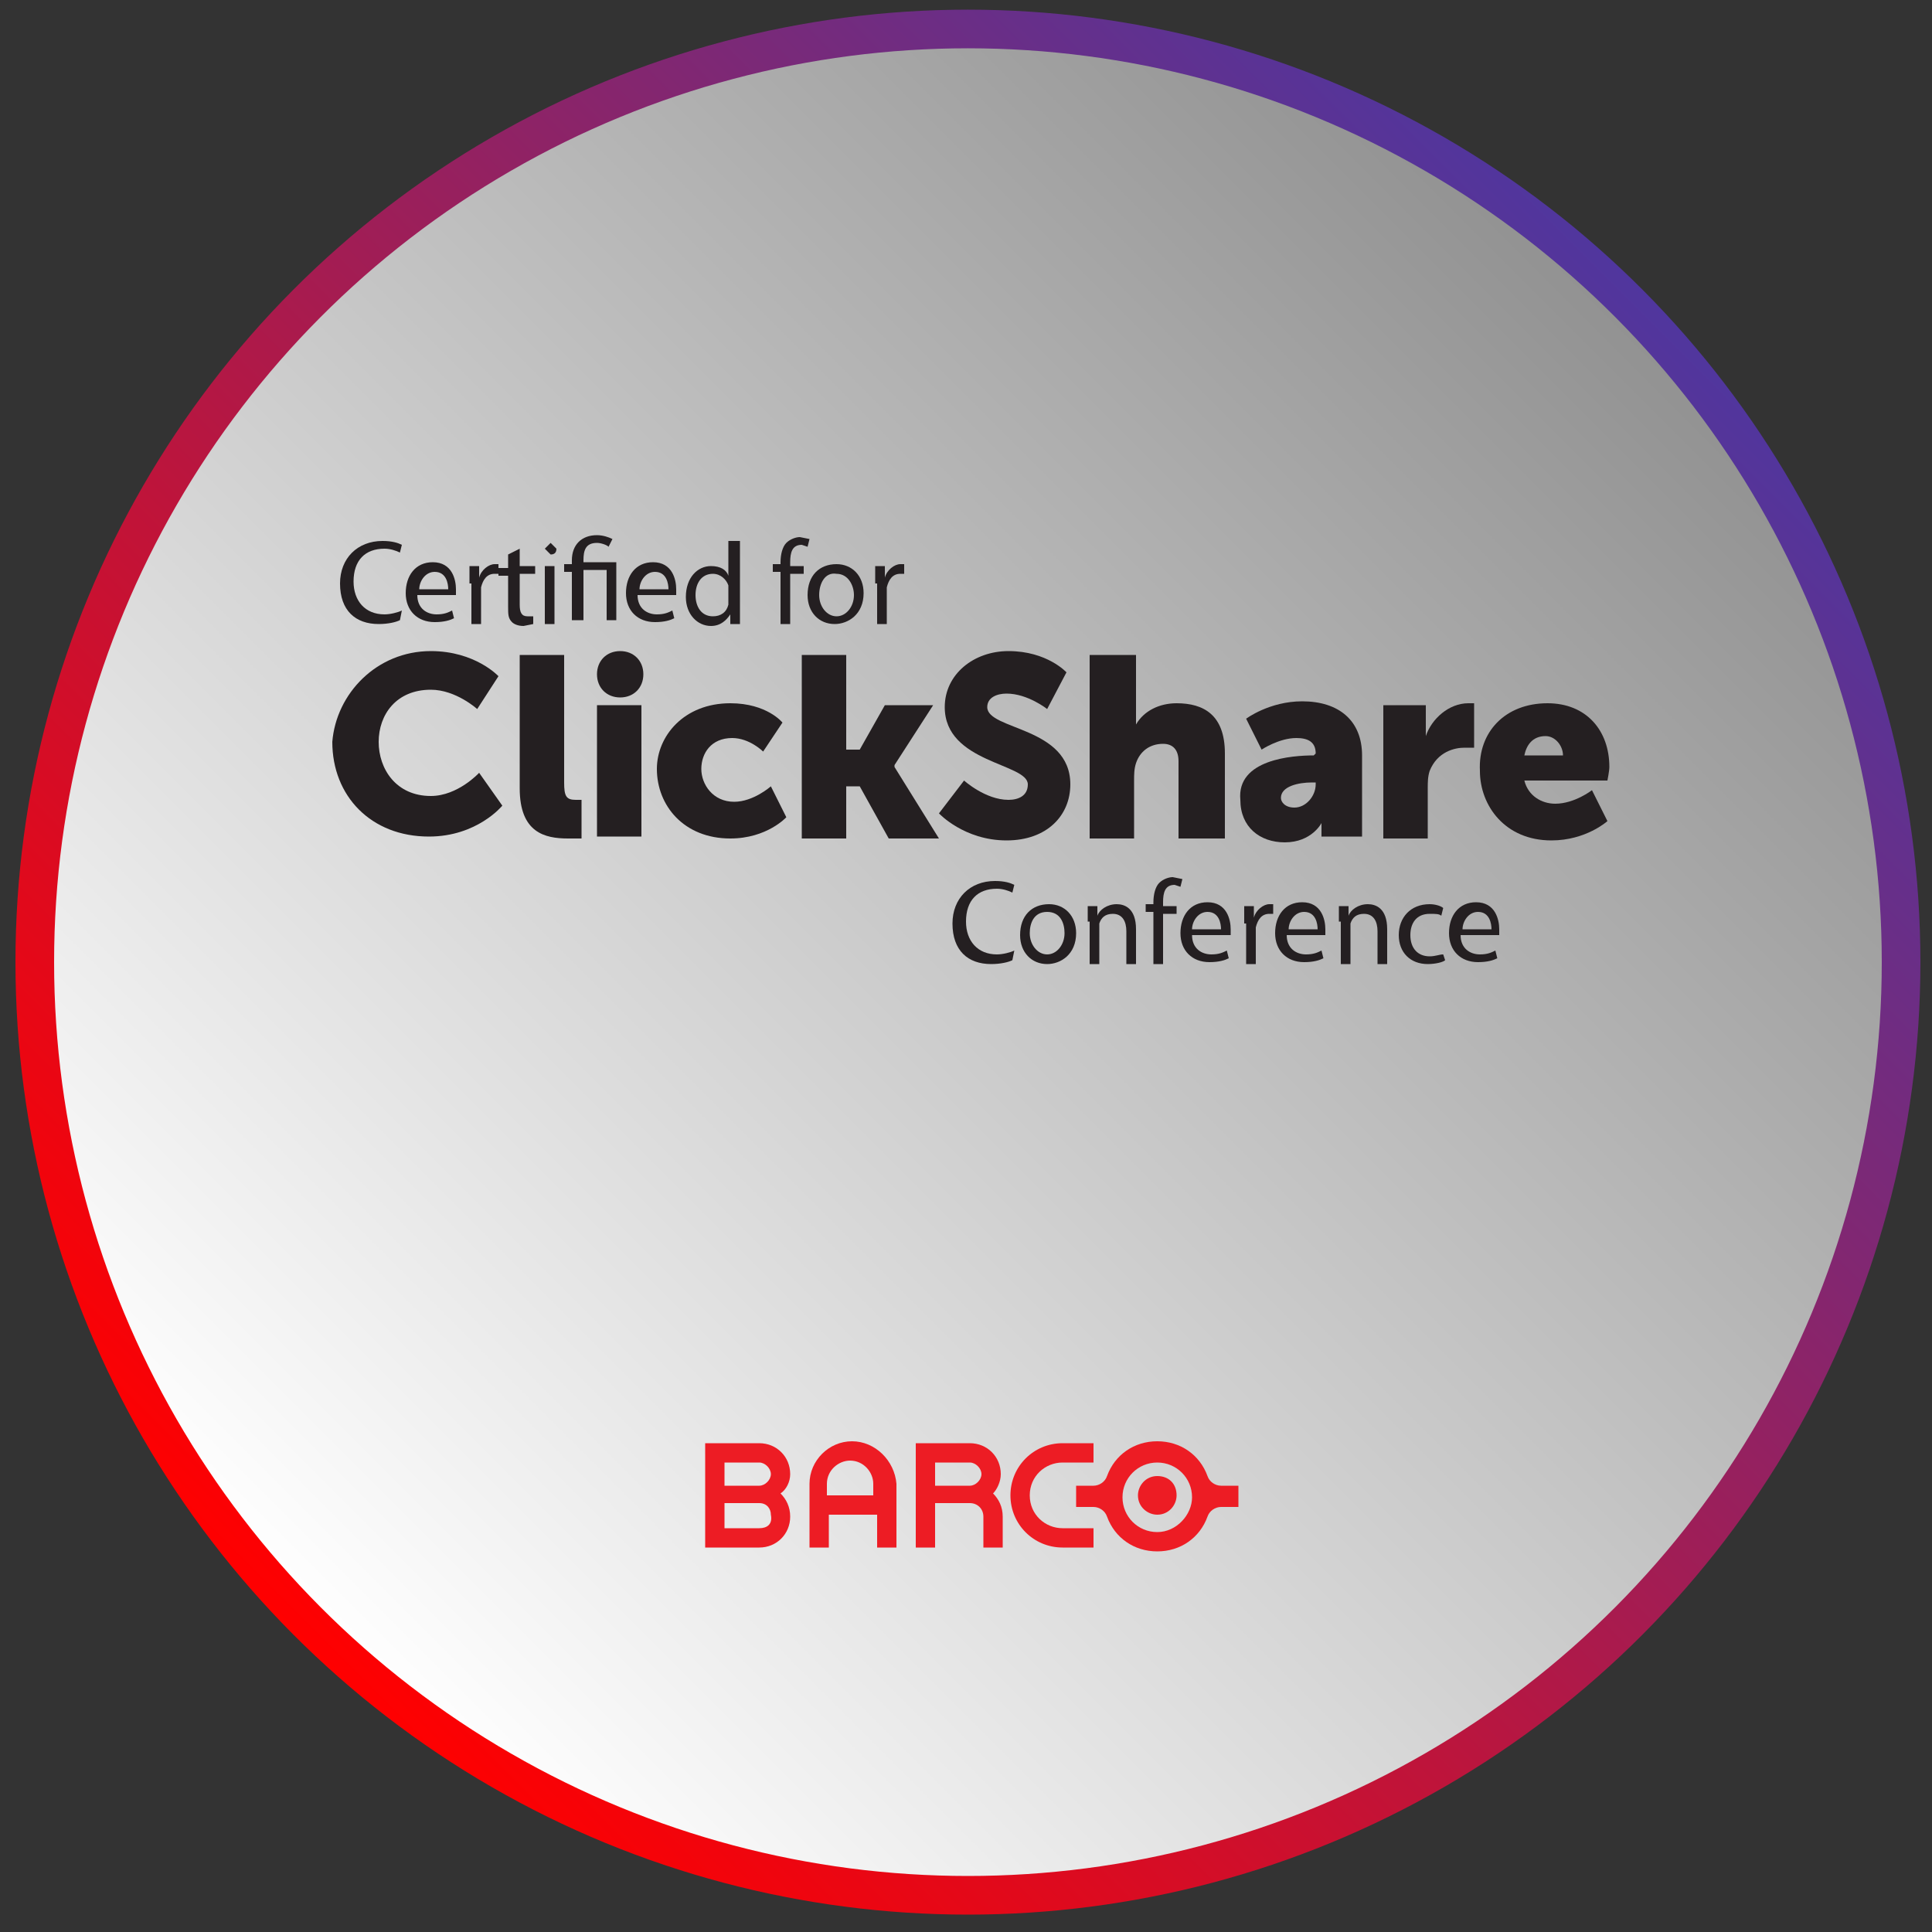
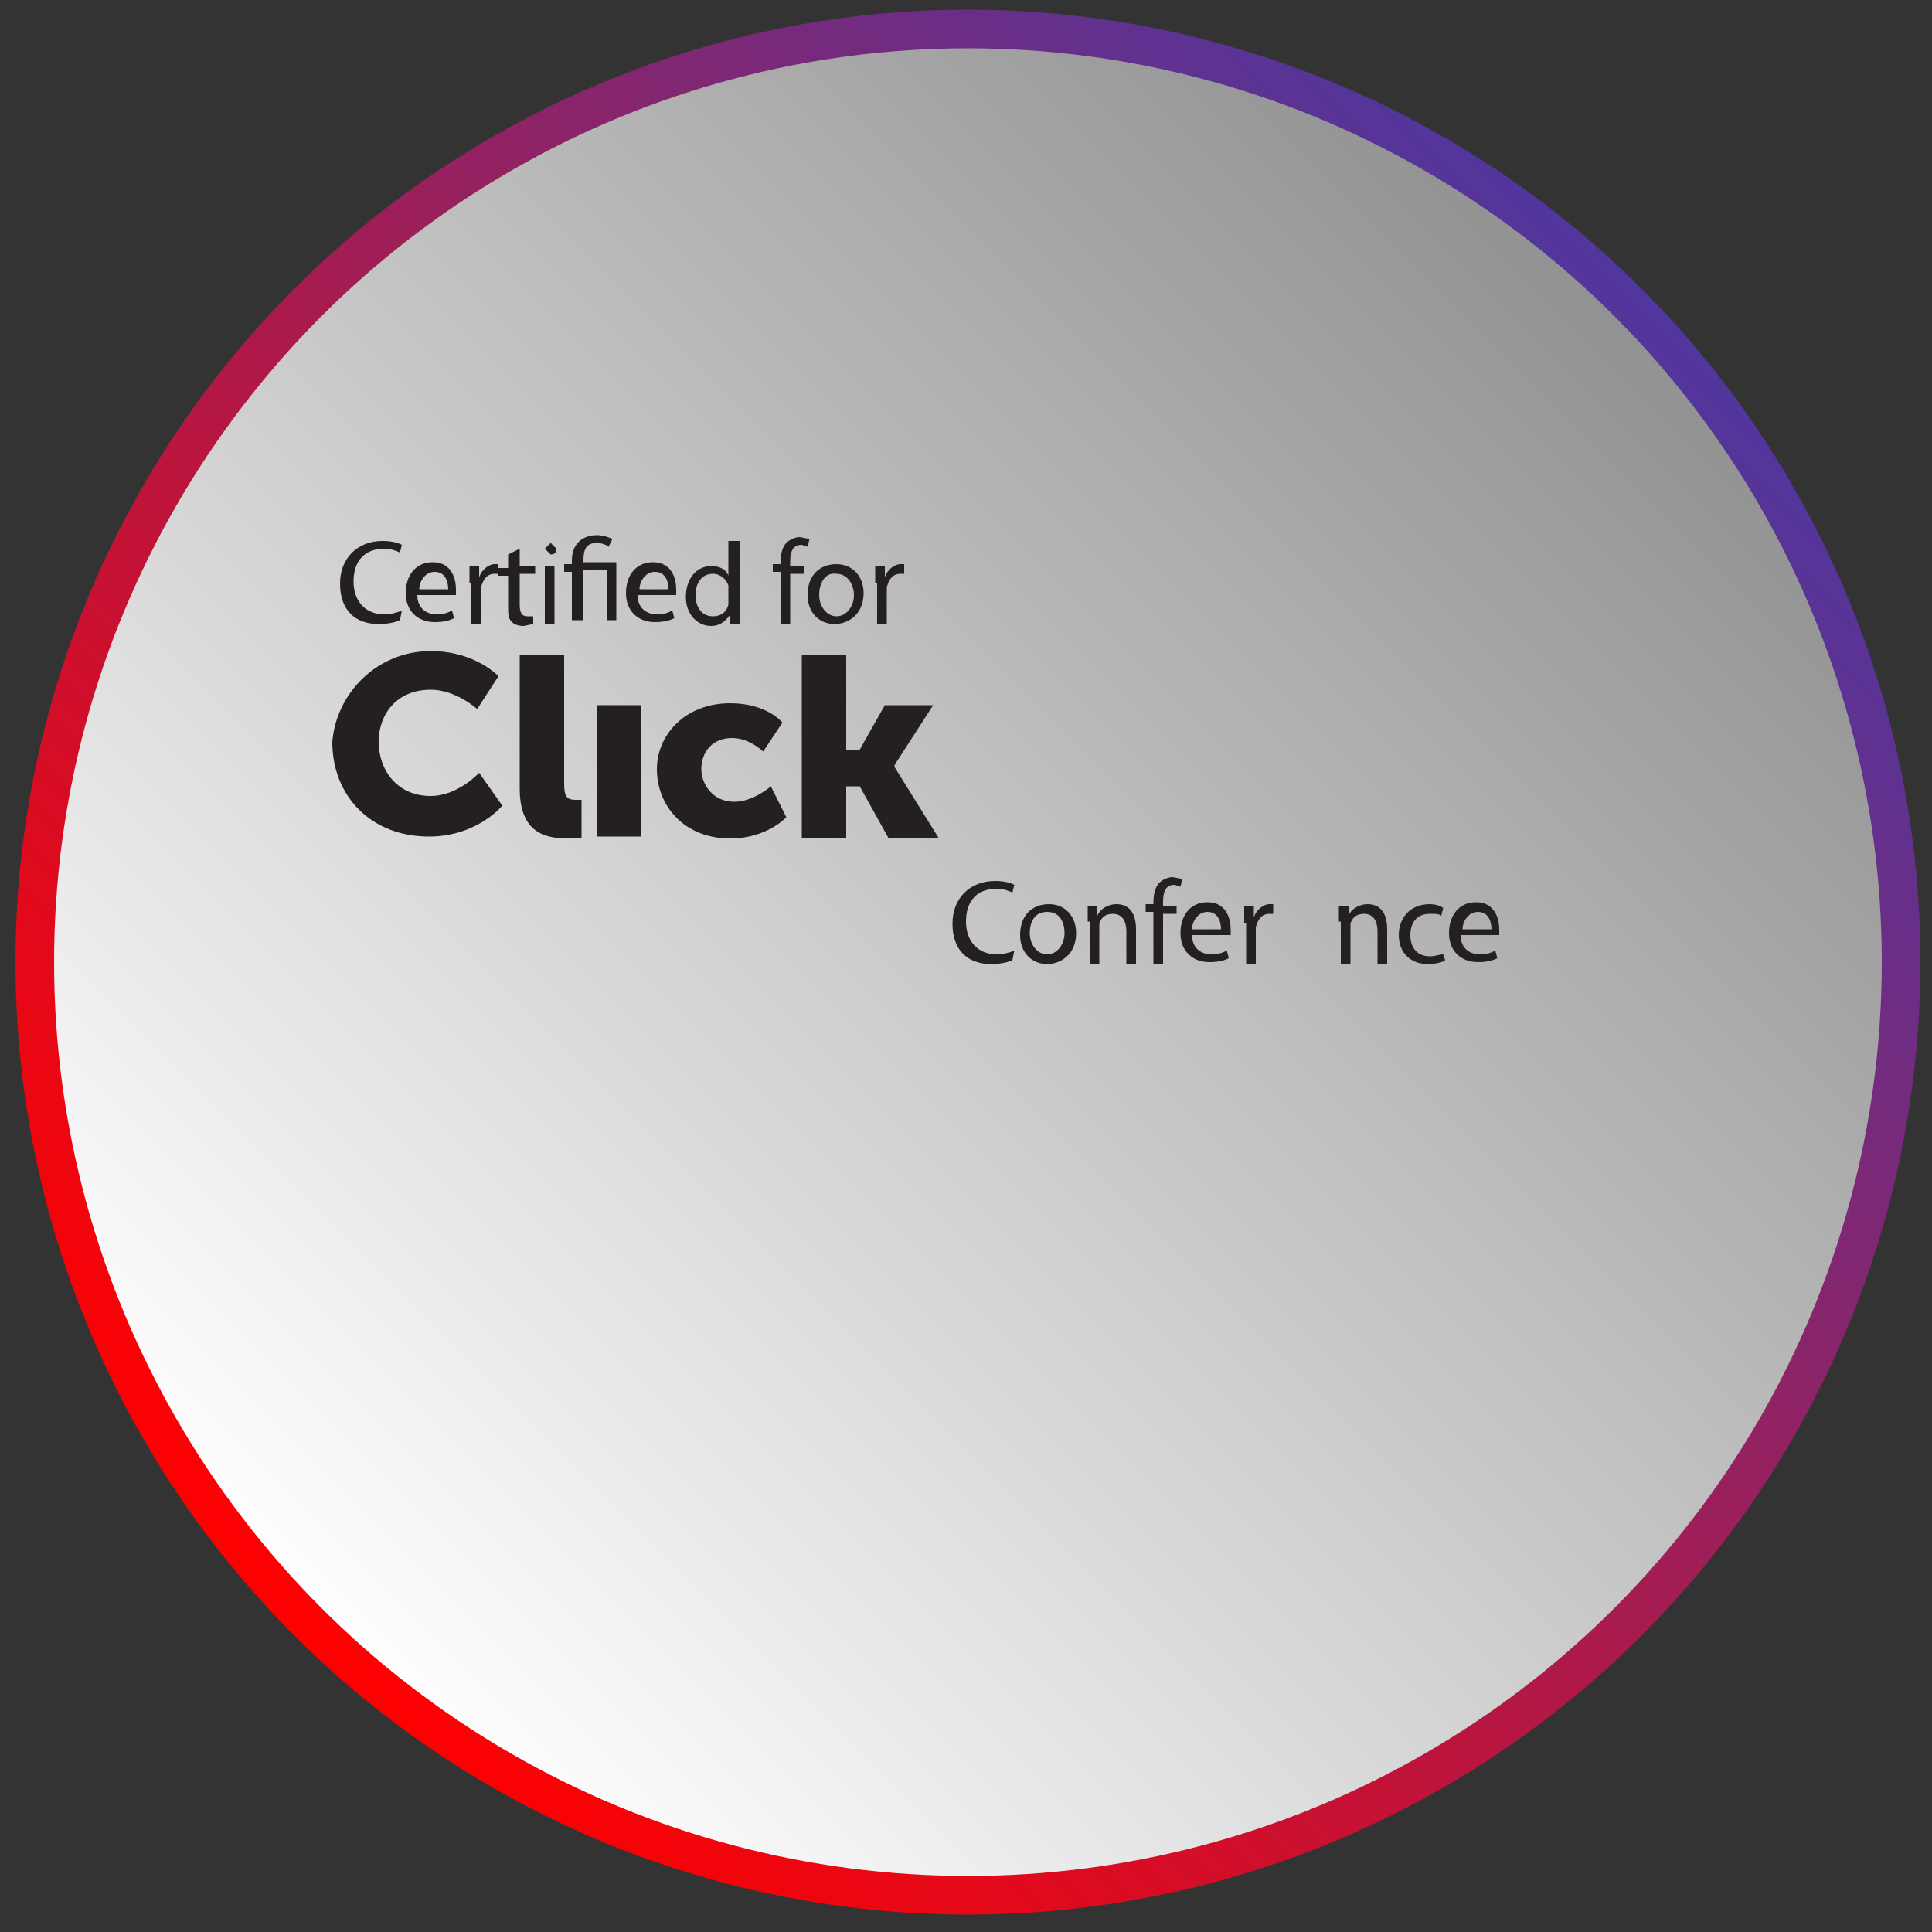
<svg xmlns="http://www.w3.org/2000/svg" xmlns:xlink="http://www.w3.org/1999/xlink" version="1.1" id="Layer_2" x="0px" y="0px" viewBox="0 0 100 100" style="enable-background:new 0 0 100 100;" xml:space="preserve">
  <rect x="0" y="0" width="100" height="100" fill="#333333" stroke="none" />
  <style type="text/css">
	.st0{fill:url(#SVGID_1_);stroke:url(#SVGID_2_);stroke-width:2;stroke-miterlimit:10;}
	.st1{clip-path:url(#SVGID_4_);fill:#241F21;}
	.st2{fill:#241F21;}
	.st3{clip-path:url(#SVGID_6_);fill:#241F21;}
	.st4{clip-path:url(#SVGID_8_);fill:#241F21;}
	.st5{clip-path:url(#SVGID_8_);fill:#ED1C24;}
</style>
  <linearGradient id="SVGID_1_" gradientUnits="userSpaceOnUse" x1="15.966" y1="83.934" x2="84.27" y2="15.631">
    <stop offset="0" style="stop-color:#FFFFFF" />
    <stop offset="1" style="stop-color:#919191" />
  </linearGradient>
  <linearGradient id="SVGID_2_" gradientUnits="userSpaceOnUse" x1="15.259" y1="84.642" x2="84.977" y2="14.924">
    <stop offset="0" style="stop-color:#FF0000" />
    <stop offset="1" style="stop-color:#50369E" />
  </linearGradient>
  <circle class="st0" cx="50.1" cy="49.8" r="48.3" />
  <g>
    <defs>
      <rect id="SVGID_3_" x="0.5" y="-0.1" width="99.6" height="99.6" />
    </defs>
    <clipPath id="SVGID_4_">
      <use xlink:href="#SVGID_3_" style="overflow:visible;" />
    </clipPath>
    <path class="st1" d="M20.7,32.1c-0.2,0.1-0.6,0.2-1.1,0.2c-1.2,0-2-0.7-2-2.1c0-1.3,0.9-2.2,2.2-2.2c0.5,0,0.8,0.1,1,0.2l-0.1,0.4   c-0.2-0.1-0.5-0.2-0.8-0.2c-1,0-1.6,0.6-1.6,1.7c0,1,0.6,1.7,1.6,1.7c0.3,0,0.7-0.1,0.9-0.2L20.7,32.1z" />
    <path class="st1" d="M23.2,30.5c0-0.3-0.1-0.9-0.7-0.9c-0.5,0-0.8,0.5-0.8,0.9H23.2z M21.6,30.8c0,0.7,0.5,1,1,1   c0.4,0,0.6-0.1,0.8-0.2l0.1,0.4c-0.2,0.1-0.5,0.2-1,0.2c-0.9,0-1.5-0.6-1.5-1.5c0-0.9,0.5-1.6,1.4-1.6c1,0,1.2,0.9,1.2,1.4l0,0.3   H21.6z" />
    <path class="st1" d="M24.3,30.2c0-0.3,0-0.6,0-0.9h0.5l0,0.6h0c0.1-0.4,0.5-0.7,0.8-0.7l0.2,0v0.5l-0.2,0c-0.4,0-0.6,0.3-0.7,0.7   l0,0.3v1.6h-0.5V30.2z" />
    <path class="st1" d="M26.9,28.4v0.9h0.8v0.4h-0.8v1.6c0,0.4,0.1,0.6,0.4,0.6l0.3,0l0,0.4l-0.5,0.1c-0.3,0-0.5-0.1-0.6-0.2   c-0.2-0.2-0.2-0.4-0.2-0.8v-1.6h-0.5v-0.4h0.5v-0.7L26.9,28.4z" />
    <path class="st1" d="M28.2,29.3h0.5v3h-0.5V29.3z M28.8,28.4c0,0.2-0.1,0.3-0.3,0.3l-0.3-0.3l0.3-0.3L28.8,28.4z" />
    <path class="st1" d="M29.6,32.2v-2.6h-0.4v-0.4h0.4v-0.2c0-0.8,0.5-1.3,1.3-1.3c0.3,0,0.6,0.1,0.8,0.2l-0.2,0.4   c-0.1-0.1-0.4-0.2-0.6-0.2c-0.6,0-0.7,0.4-0.7,0.9v0.1h1.7v3h-0.5v-2.6h-1.2v2.6H29.6z" />
    <path class="st1" d="M34.6,30.5c0-0.3-0.1-0.9-0.7-0.9c-0.5,0-0.8,0.5-0.8,0.9H34.6z M33,30.8c0,0.7,0.5,1,1,1   c0.4,0,0.6-0.1,0.8-0.2l0.1,0.4c-0.2,0.1-0.5,0.2-1,0.2c-0.9,0-1.5-0.6-1.5-1.5c0-0.9,0.5-1.6,1.4-1.6c1,0,1.2,0.9,1.2,1.4l0,0.3   H33z" />
    <path class="st1" d="M37.7,30.5l0-0.2c-0.1-0.3-0.4-0.6-0.8-0.6c-0.6,0-0.9,0.5-0.9,1.1c0,0.6,0.3,1.1,0.9,1.1   c0.4,0,0.7-0.2,0.8-0.6l0-0.2V30.5z M38.3,27.9v3.6c0,0.3,0,0.6,0,0.8h-0.5l0-0.5h0c-0.2,0.3-0.5,0.6-1,0.6c-0.7,0-1.3-0.6-1.3-1.5   c0-1,0.6-1.6,1.3-1.6c0.5,0,0.8,0.2,0.9,0.5h0v-1.8H38.3z" />
    <path class="st1" d="M40.4,32.2v-2.6H40v-0.4h0.4v-0.1c0-0.4,0.1-0.8,0.3-1c0.2-0.2,0.5-0.3,0.7-0.3l0.5,0.1l-0.1,0.4l-0.3-0.1   c-0.5,0-0.6,0.4-0.6,0.9v0.2h0.7v0.4h-0.7v2.6H40.4z" />
    <path class="st1" d="M42.4,30.8c0,0.6,0.4,1.1,0.9,1.1c0.5,0,0.9-0.5,0.9-1.1c0-0.5-0.3-1.1-0.9-1.1C42.7,29.6,42.4,30.2,42.4,30.8    M44.7,30.7c0,1.1-0.8,1.6-1.5,1.6c-0.8,0-1.4-0.6-1.4-1.5c0-1,0.6-1.6,1.5-1.6C44.1,29.2,44.7,29.8,44.7,30.7" />
    <path class="st1" d="M45.3,30.2c0-0.3,0-0.6,0-0.9h0.5l0,0.6h0c0.1-0.4,0.5-0.7,0.8-0.7l0.2,0v0.5l-0.2,0c-0.4,0-0.6,0.3-0.7,0.7   l0,0.3v1.6h-0.5V30.2z" />
    <path class="st1" d="M52.4,49.7c-0.2,0.1-0.6,0.2-1.1,0.2c-1.2,0-2-0.7-2-2.1c0-1.3,0.9-2.2,2.2-2.2c0.5,0,0.8,0.1,1,0.2l-0.1,0.4   c-0.2-0.1-0.5-0.2-0.8-0.2c-1,0-1.6,0.6-1.6,1.7c0,1,0.6,1.7,1.6,1.7c0.3,0,0.7-0.1,0.9-0.2L52.4,49.7z" />
    <path class="st1" d="M53.3,48.3c0,0.6,0.4,1.1,0.9,1.1c0.5,0,0.9-0.5,0.9-1.1c0-0.5-0.2-1.1-0.9-1.1S53.3,47.8,53.3,48.3    M55.7,48.3c0,1.1-0.8,1.6-1.5,1.6c-0.8,0-1.4-0.6-1.4-1.5c0-1,0.6-1.6,1.5-1.6C55.1,46.8,55.7,47.4,55.7,48.3" />
    <path class="st1" d="M56.3,47.7c0-0.3,0-0.6,0-0.8h0.5l0,0.5h0c0.1-0.3,0.5-0.6,1-0.6c0.4,0,1,0.2,1,1.3v1.8h-0.5v-1.7   c0-0.5-0.2-0.9-0.7-0.9c-0.4,0-0.6,0.2-0.7,0.5l0,0.3v1.8h-0.5V47.7z" />
    <path class="st1" d="M59.7,49.8v-2.6h-0.4v-0.4h0.4v-0.1c0-0.4,0.1-0.8,0.3-1c0.2-0.2,0.5-0.3,0.7-0.3l0.5,0.1l-0.1,0.4l-0.3-0.1   c-0.5,0-0.6,0.4-0.6,0.9v0.2h0.7v0.4h-0.7v2.6H59.7z" />
    <path class="st1" d="M63.2,48.1c0-0.3-0.1-0.9-0.7-0.9c-0.5,0-0.8,0.5-0.8,0.9H63.2z M61.7,48.4c0,0.7,0.5,1,1,1   c0.4,0,0.6-0.1,0.8-0.2l0.1,0.4c-0.2,0.1-0.5,0.2-1,0.2c-0.9,0-1.5-0.6-1.5-1.5c0-0.9,0.5-1.6,1.4-1.6c1,0,1.2,0.9,1.2,1.4l0,0.3   H61.7z" />
    <path class="st1" d="M64.4,47.8c0-0.3,0-0.6,0-0.9h0.5l0,0.6h0c0.1-0.4,0.5-0.7,0.8-0.7l0.2,0v0.5l-0.2,0c-0.4,0-0.6,0.3-0.7,0.7   l0,0.3v1.6h-0.5V47.8z" />
-     <path class="st1" d="M68.2,48.1c0-0.3-0.1-0.9-0.7-0.9c-0.5,0-0.8,0.5-0.8,0.9H68.2z M66.6,48.4c0,0.7,0.5,1,1,1   c0.4,0,0.6-0.1,0.8-0.2l0.1,0.4c-0.2,0.1-0.5,0.2-1,0.2c-0.9,0-1.5-0.6-1.5-1.5c0-0.9,0.5-1.6,1.4-1.6c1,0,1.2,0.9,1.2,1.4l0,0.3   H66.6z" />
    <path class="st1" d="M69.3,47.7c0-0.3,0-0.6,0-0.8h0.5l0,0.5h0c0.1-0.3,0.5-0.6,1-0.6c0.4,0,1,0.2,1,1.3v1.8h-0.5v-1.7   c0-0.5-0.2-0.9-0.7-0.9c-0.4,0-0.6,0.2-0.7,0.5l0,0.3v1.8h-0.5V47.7z" />
    <path class="st1" d="M74.8,49.7c-0.1,0.1-0.5,0.2-0.9,0.2c-0.9,0-1.5-0.6-1.5-1.5c0-0.9,0.6-1.6,1.6-1.6c0.3,0,0.6,0.1,0.7,0.2   l-0.1,0.4c-0.1-0.1-0.3-0.1-0.6-0.1c-0.7,0-1,0.5-1,1.1c0,0.7,0.4,1.1,1,1.1c0.3,0,0.5-0.1,0.7-0.1L74.8,49.7z" />
    <path class="st1" d="M77.2,48.1c0-0.3-0.1-0.9-0.7-0.9c-0.5,0-0.8,0.5-0.8,0.9H77.2z M75.6,48.4c0,0.7,0.5,1,1,1   c0.4,0,0.6-0.1,0.8-0.2l0.1,0.4c-0.2,0.1-0.5,0.2-1,0.2c-0.9,0-1.5-0.6-1.5-1.5c0-0.9,0.5-1.6,1.4-1.6c1,0,1.2,0.9,1.2,1.4l0,0.3   H75.6z" />
    <path class="st1" d="M22.3,33.7c2.3,0,3.5,1.3,3.5,1.3l-1.1,1.7c0,0-1.1-1-2.4-1c-1.8,0-2.7,1.3-2.7,2.7c0,1.4,0.9,2.8,2.7,2.8   c1.4,0,2.5-1.2,2.5-1.2l1.2,1.7c0,0-1.3,1.6-3.8,1.6c-3,0-5-2.1-5-4.9C17.4,35.9,19.5,33.7,22.3,33.7" />
    <path class="st1" d="M26.9,33.9h2.3v6.6c0,0.7,0.1,0.9,0.6,0.9l0.3,0v2c0,0-0.3,0-0.7,0c-1.2,0-2.5-0.3-2.5-2.6V33.9z" />
  </g>
  <rect x="30.9" y="36.5" class="st2" width="2.3" height="6.8" />
  <g>
    <defs>
      <rect id="SVGID_5_" x="0.5" y="-0.1" width="99.6" height="99.6" />
    </defs>
    <clipPath id="SVGID_6_">
      <use xlink:href="#SVGID_5_" style="overflow:visible;" />
    </clipPath>
    <path class="st3" d="M37.8,36.4c1.9,0,2.7,1,2.7,1l-1,1.5c0,0-0.7-0.7-1.6-0.7c-1.1,0-1.6,0.8-1.6,1.6c0,0.8,0.6,1.7,1.7,1.7   c1,0,1.9-0.8,1.9-0.8l0.8,1.6c0,0-1,1.1-2.9,1.1c-2.4,0-3.8-1.7-3.8-3.6C34,38.1,35.4,36.4,37.8,36.4" />
  </g>
  <polygon class="st2" points="41.5,33.9 43.8,33.9 43.8,38.8 44.5,38.8 45.8,36.5 48.3,36.5 46.3,39.6 46.3,39.7 48.6,43.4 46,43.4   44.5,40.7 43.8,40.7 43.8,43.4 41.5,43.4 " />
  <g>
    <defs>
-       <rect id="SVGID_7_" x="0.5" y="-0.1" width="99.6" height="99.6" />
-     </defs>
+       </defs>
    <clipPath id="SVGID_8_">
      <use xlink:href="#SVGID_7_" style="overflow:visible;" />
    </clipPath>
    <path class="st4" d="M49.9,40.4c0,0,1.1,1,2.3,1c0.5,0,1-0.2,1-0.8c0-1.1-4.3-1.1-4.3-4c0-1.7,1.5-2.9,3.3-2.9c2,0,3,1.1,3,1.1   l-1,1.9c0,0-1-0.8-2.1-0.8c-0.5,0-1,0.2-1,0.7c0,1.2,4.3,1,4.3,4c0,1.6-1.2,2.9-3.3,2.9c-2.2,0-3.5-1.4-3.5-1.4L49.9,40.4z" />
-     <path class="st4" d="M56.5,33.9h2.3v3c0,0.3,0,0.6,0,0.6h0c0.4-0.7,1.2-1.1,2.1-1.1c1.4,0,2.5,0.6,2.5,2.6v4.4H61v-4   c0-0.6-0.3-0.9-0.8-0.9c-0.7,0-1.2,0.4-1.4,1c-0.1,0.3-0.1,0.6-0.1,0.9v3h-2.3V33.9z" />
+     <path class="st4" d="M56.5,33.9h2.3v3c0,0.3,0,0.6,0,0.6h0c0.4-0.7,1.2-1.1,2.1-1.1c1.4,0,2.5,0.6,2.5,2.6v4.4H61v-4   c-0.7,0-1.2,0.4-1.4,1c-0.1,0.3-0.1,0.6-0.1,0.9v3h-2.3V33.9z" />
    <path class="st4" d="M68,39.1L68,39.1l0.1-0.1c0-0.6-0.4-0.8-1-0.8c-0.9,0-1.8,0.6-1.8,0.6l-0.8-1.6c0,0,1.2-0.9,2.9-0.9   c1.9,0,3.1,1,3.1,2.8v4.2h-2.1V43c0-0.2,0-0.4,0-0.4h0c0,0-0.5,1-1.9,1c-1.3,0-2.3-0.8-2.3-2.2C64,39.3,66.9,39.1,68,39.1 M67,41.8   c0.6,0,1.1-0.6,1.1-1.2v-0.1h-0.2c-0.7,0-1.6,0.2-1.6,0.8C66.3,41.5,66.5,41.8,67,41.8" />
    <path class="st4" d="M71.6,36.5h2.2v1.2c0,0.2,0,0.4,0,0.4h0c0.3-0.9,1.2-1.7,2.2-1.7l0.3,0v2.3c0,0-0.2,0-0.5,0   c-0.5,0-1.4,0.2-1.8,1.2c-0.1,0.3-0.1,0.6-0.1,0.9v2.6h-2.3V36.5z" />
    <path class="st4" d="M80.1,36.4c2,0,3.2,1.4,3.2,3.3c0,0.2-0.1,0.7-0.1,0.7h-4.3c0.2,0.8,0.9,1.2,1.6,1.2c1,0,1.9-0.7,1.9-0.7   l0.8,1.6c0,0-1.1,1-2.9,1c-2.4,0-3.7-1.8-3.7-3.6C76.5,37.9,77.9,36.4,80.1,36.4 M80.9,39.1c0-0.5-0.4-1-0.9-1c-0.7,0-1,0.5-1.1,1   H80.9z" />
    <path class="st4" d="M30.9,34.9c0-0.7,0.5-1.2,1.2-1.2c0.7,0,1.2,0.5,1.2,1.2c0,0.7-0.5,1.2-1.2,1.2C31.4,36.1,30.9,35.6,30.9,34.9   " />
    <path class="st5" d="M39.3,79.1h-1.8v-1.3h1.8c0.4,0,0.6,0.3,0.6,0.6C40,78.9,39.7,79.1,39.3,79.1 M39.3,75.7   c0.3,0,0.6,0.3,0.6,0.6c0,0.3-0.3,0.6-0.6,0.6h-1.8v-1.2H39.3z M40.9,76.3c0-0.9-0.7-1.6-1.6-1.6h-2.8v5.4h2.8   c0.9,0,1.6-0.7,1.6-1.6c0-0.5-0.2-0.9-0.5-1.2C40.7,77.1,40.9,76.7,40.9,76.3" />
    <path class="st5" d="M50.2,76.9h-1.8v-1.2h1.8c0.3,0,0.6,0.3,0.6,0.6C50.8,76.6,50.5,76.9,50.2,76.9 M51.8,76.3   c0-0.9-0.7-1.6-1.6-1.6h-2.8v5.4h1v-2.3h1.8c0.4,0,0.7,0.3,0.7,0.7v1.6h1v-1.6c0-0.5-0.2-0.9-0.5-1.2   C51.6,77.1,51.8,76.7,51.8,76.3" />
    <path class="st5" d="M53.3,77.4c0-1,0.8-1.7,1.7-1.7h1.6v-1h-1.6c-1.5,0-2.7,1.2-2.7,2.7c0,1.5,1.2,2.7,2.7,2.7h1.6v-1h-1.6   C54.1,79.1,53.3,78.4,53.3,77.4" />
    <path class="st5" d="M59.9,79.3c-1,0-1.8-0.8-1.8-1.8c0-1,0.8-1.8,1.8-1.8c1,0,1.8,0.8,1.8,1.8C61.7,78.4,60.9,79.3,59.9,79.3    M63.2,76.9c-0.3,0-0.6-0.2-0.7-0.5c-0.4-1.1-1.4-1.8-2.6-1.8s-2.2,0.7-2.6,1.8c-0.1,0.3-0.4,0.5-0.7,0.5h-0.9V78h0.9   c0.3,0,0.6,0.2,0.7,0.5c0.4,1.1,1.4,1.8,2.6,1.8s2.2-0.7,2.6-1.8c0.1-0.3,0.4-0.5,0.7-0.5h0.9v-1.1H63.2z" />
    <path class="st5" d="M59.9,76.4c-0.6,0-1,0.5-1,1c0,0.6,0.5,1,1,1c0.6,0,1-0.5,1-1C60.9,76.8,60.5,76.4,59.9,76.4" />
    <path class="st5" d="M45.3,77.4h-2.5v-0.6c0-0.7,0.6-1.2,1.2-1.2c0.7,0,1.2,0.6,1.2,1.2V77.4z M44.1,74.6c-1.2,0-2.2,1-2.2,2.2v3.3   h1v-1.7h2.5v1.7h1v-3.3C46.3,75.6,45.3,74.6,44.1,74.6" />
  </g>
</svg>